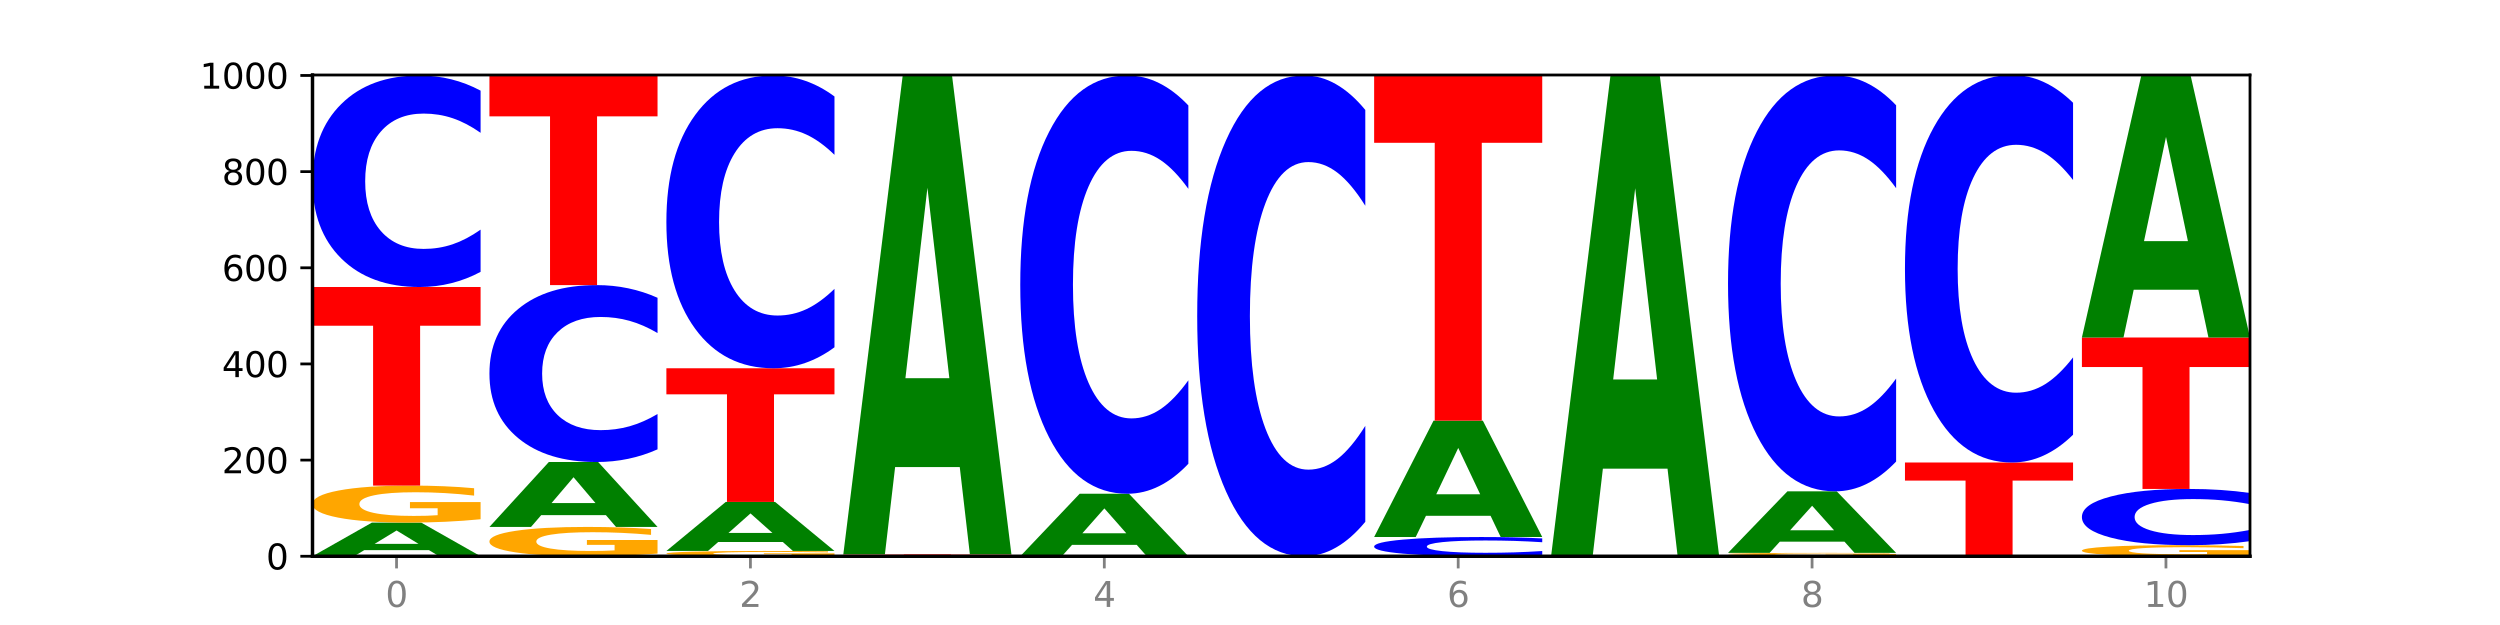
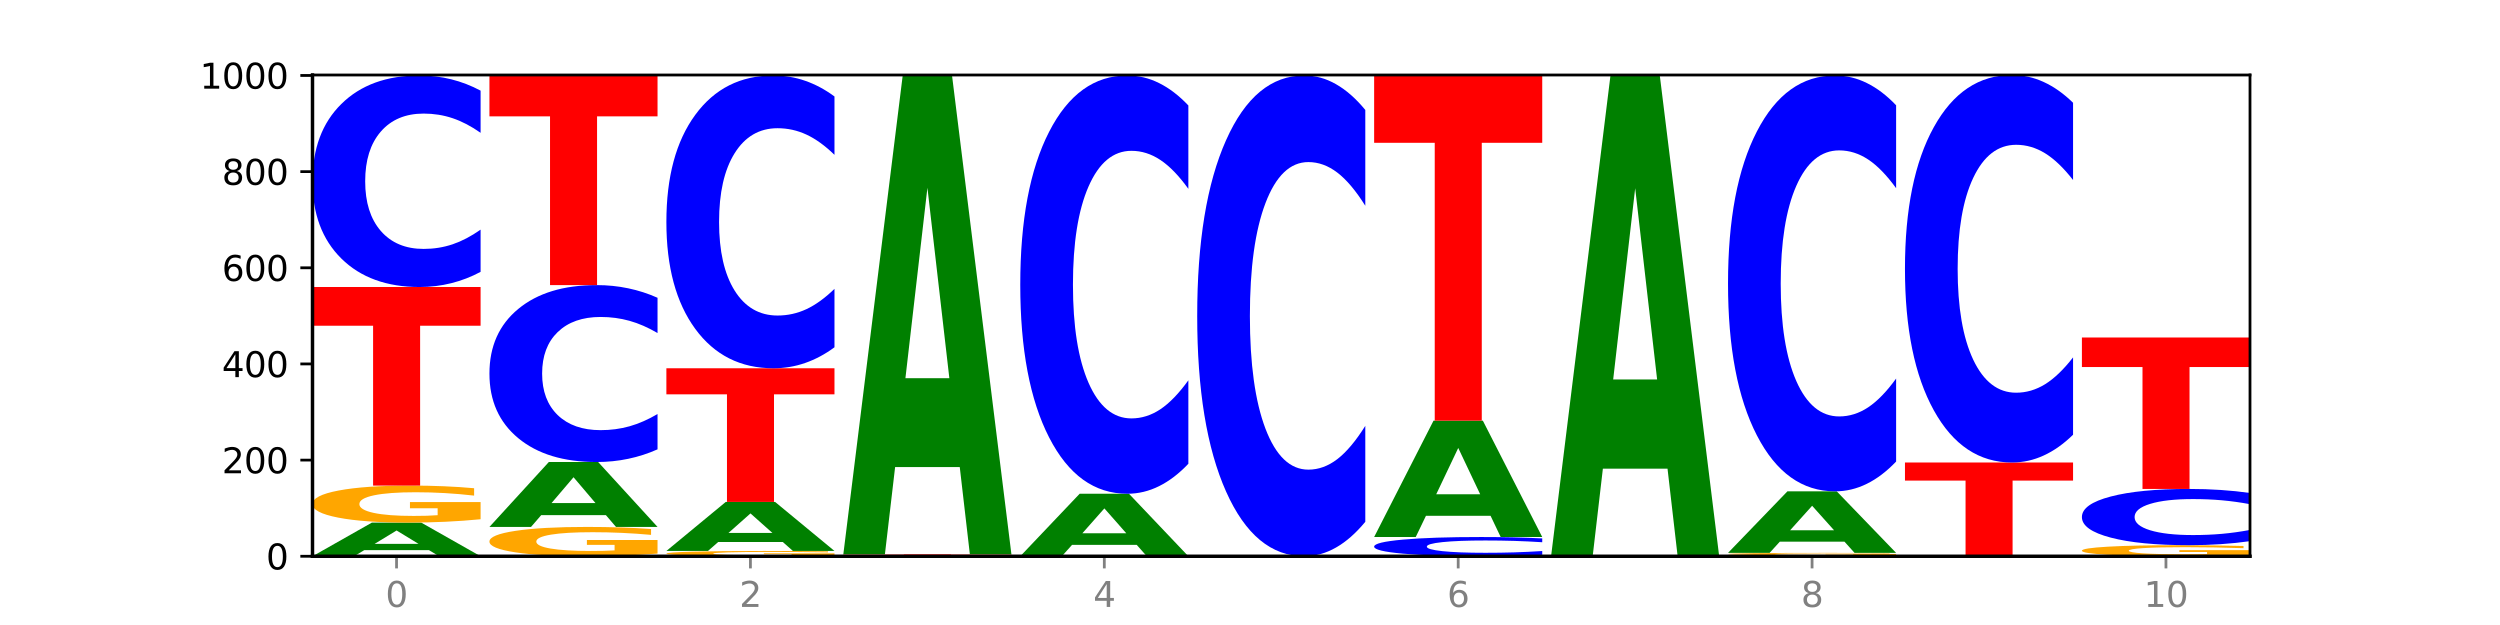
<svg xmlns="http://www.w3.org/2000/svg" xmlns:xlink="http://www.w3.org/1999/xlink" width="720pt" height="180pt" viewBox="0 0 720 180" version="1.1">
  <defs>
    <style type="text/css">*{stroke-linejoin: round; stroke-linecap: butt}</style>
  </defs>
  <g id="figure_1">
    <g id="patch_1">
      <path d="M 0 180  L 720 180  L 720 0  L 0 0  z " style="fill: #ffffff" />
    </g>
    <g id="axes_1">
      <g id="patch_2">
        <path d="M 90 160.2  L 648 160.2  L 648 21.6  L 90 21.6  z " style="fill: #ffffff" />
      </g>
      <g id="line2d_1">
        <path d="M 90 160.2  L 648 160.2  " clip-path="url(#p14ed0e87e9)" style="fill: none; stroke: #000000; stroke-width: 0.5; stroke-linecap: square" />
      </g>
      <g id="patch_3">
        <path d="M 123.534 158.434  L 104.916 158.434  L 101.977 160.2  L 90 160.2  L 107.104 150.508  L 121.307 150.508  L 138.411 160.2  L 126.444 160.2  L 123.534 158.434  z M 107.886 156.635  L 120.535 156.635  L 114.22 152.78  L 107.886 156.635  z " clip-path="url(#p14ed0e87e9)" style="fill: #008000" />
      </g>
      <g id="patch_4">
        <path d="M 138.411 149.543  Q 133.529 150.025 128.277 150.268  Q 123.026 150.508 117.428 150.508  Q 104.777 150.508 97.389 149.072  Q 90 147.636 90 145.18  Q 90 142.696 97.519 141.271  Q 105.048 139.846 118.144 139.846  Q 123.189 139.846 127.811 140.04  Q 132.444 140.232 136.545 140.61  L 136.545 142.736  Q 132.313 142.249 128.126 142.009  Q 123.938 141.767 119.728 141.767  Q 111.938 141.767 107.717 142.652  Q 103.497 143.535 103.497 145.18  Q 103.497 146.81 107.566 147.7  Q 111.634 148.587 119.12 148.587  Q 121.16 148.587 122.907 148.537  Q 124.654 148.484 126.042 148.374  L 126.042 146.378  L 118.068 146.378  L 118.068 144.601  L 138.411 144.601  L 138.411 149.543  z " clip-path="url(#p14ed0e87e9)" style="fill: #ffa600" />
      </g>
      <g id="patch_5">
        <path d="M 90 82.662  L 138.411 82.662  L 138.411 93.814  L 120.994 93.814  L 120.994 139.846  L 107.45 139.846  L 107.45 93.814  L 90 93.814  L 90 82.662  z " clip-path="url(#p14ed0e87e9)" style="fill: #ff0000" />
      </g>
      <g id="patch_6">
        <path d="M 138.411 78.295  Q 134.361 80.459 129.983 81.554  Q 125.604 82.662 120.835 82.662  Q 106.613 82.662 98.306 74.456  Q 90 66.251 90 52.219  Q 90 38.136 98.306 29.944  Q 106.613 21.738 120.835 21.738  Q 125.604 21.738 129.983 22.846  Q 134.361 23.941 138.411 26.105  L 138.411 38.25  Q 134.325 35.38 130.361 34.046  Q 126.397 32.712 122.018 32.712  Q 114.163 32.712 109.662 37.91  Q 105.173 43.095 105.173 52.219  Q 105.173 61.305 109.662 66.503  Q 114.163 71.688 122.018 71.688  Q 126.397 71.688 130.361 70.354  Q 134.325 69.007 138.411 66.138  L 138.411 78.295  z " clip-path="url(#p14ed0e87e9)" style="fill: #0000ff" />
      </g>
      <g id="patch_7">
        <path d="M 189.37 159.436  Q 184.488 159.818 179.236 160.01  Q 173.985 160.2 168.387 160.2  Q 155.736 160.2 148.347 159.062  Q 140.959 157.925 140.959 155.98  Q 140.959 154.012 148.478 152.883  Q 156.007 151.754 169.103 151.754  Q 174.148 151.754 178.77 151.907  Q 183.403 152.059 187.504 152.359  L 187.504 154.043  Q 183.272 153.657 179.084 153.467  Q 174.896 153.275 170.687 153.275  Q 162.897 153.275 158.676 153.977  Q 154.456 154.676 154.456 155.98  Q 154.456 157.271 158.524 157.975  Q 162.593 158.679 170.079 158.679  Q 172.119 158.679 173.866 158.638  Q 175.613 158.597 177.001 158.509  L 177.001 156.929  L 169.027 156.929  L 169.027 155.521  L 189.37 155.521  L 189.37 159.436  z " clip-path="url(#p14ed0e87e9)" style="fill: #ffa600" />
      </g>
      <g id="patch_8">
        <path d="M 174.493 148.349  L 155.875 148.349  L 152.935 151.754  L 140.959 151.754  L 158.063 133.062  L 172.266 133.062  L 189.37 151.754  L 177.403 151.754  L 174.493 148.349  z M 158.845 144.879  L 171.494 144.879  L 165.179 137.444  L 158.845 144.879  z " clip-path="url(#p14ed0e87e9)" style="fill: #008000" />
      </g>
      <g id="patch_9">
        <path d="M 189.37 129.409  Q 185.32 131.22 180.942 132.135  Q 176.563 133.062 171.794 133.062  Q 157.572 133.062 149.265 126.199  Q 140.959 119.336 140.959 107.6  Q 140.959 95.822 149.265 88.97  Q 157.572 82.108 171.794 82.108  Q 176.563 82.108 180.942 83.034  Q 185.32 83.95 189.37 85.76  L 189.37 95.917  Q 185.284 93.517 181.32 92.402  Q 177.356 91.286 172.977 91.286  Q 165.122 91.286 160.621 95.633  Q 156.132 99.969 156.132 107.6  Q 156.132 115.2 160.621 119.547  Q 165.122 123.883 172.977 123.883  Q 177.356 123.883 181.32 122.768  Q 185.284 121.641 189.37 119.242  L 189.37 129.409  z " clip-path="url(#p14ed0e87e9)" style="fill: #0000ff" />
      </g>
      <g id="patch_10">
        <path d="M 140.959 21.738  L 189.37 21.738  L 189.37 33.512  L 171.953 33.512  L 171.953 82.108  L 158.409 82.108  L 158.409 33.512  L 140.959 33.512  L 140.959 21.738  z " clip-path="url(#p14ed0e87e9)" style="fill: #ff0000" />
      </g>
      <g id="patch_11">
        <path d="M 240.329 160.062  Q 235.446 160.131 230.195 160.166  Q 224.944 160.2 219.346 160.2  Q 206.695 160.2 199.306 159.995  Q 191.918 159.79 191.918 159.439  Q 191.918 159.084 199.437 158.88  Q 206.966 158.677 220.062 158.677  Q 225.107 158.677 229.729 158.705  Q 234.361 158.732 238.463 158.786  L 238.463 159.09  Q 234.231 159.02 230.043 158.986  Q 225.855 158.951 221.646 158.951  Q 213.856 158.951 209.635 159.078  Q 205.415 159.204 205.415 159.439  Q 205.415 159.672 209.483 159.799  Q 213.552 159.926 221.038 159.926  Q 223.078 159.926 224.825 159.918  Q 226.571 159.911 227.96 159.895  L 227.96 159.61  L 219.986 159.61  L 219.986 159.356  L 240.329 159.356  L 240.329 160.062  z " clip-path="url(#p14ed0e87e9)" style="fill: #ffa600" />
      </g>
      <g id="patch_12">
        <path d="M 225.452 156.104  L 206.834 156.104  L 203.894 158.677  L 191.918 158.677  L 209.021 144.554  L 223.225 144.554  L 240.329 158.677  L 228.362 158.677  L 225.452 156.104  z M 209.803 153.483  L 222.453 153.483  L 216.138 147.865  L 209.803 153.483  z " clip-path="url(#p14ed0e87e9)" style="fill: #008000" />
      </g>
      <g id="patch_13">
        <path d="M 191.918 106.062  L 240.329 106.062  L 240.329 113.569  L 222.912 113.569  L 222.912 144.554  L 209.368 144.554  L 209.368 113.569  L 191.918 113.569  L 191.918 106.062  z " clip-path="url(#p14ed0e87e9)" style="fill: #ff0000" />
      </g>
      <g id="patch_14">
        <path d="M 240.329 100.017  Q 236.279 103.013 231.9 104.529  Q 227.522 106.062 222.753 106.062  Q 208.53 106.062 200.224 94.705  Q 191.918 83.348 191.918 63.926  Q 191.918 44.435 200.224 33.095  Q 208.53 21.738 222.753 21.738  Q 227.522 21.738 231.9 23.271  Q 236.279 24.787 240.329 27.783  L 240.329 44.592  Q 236.243 40.62 232.279 38.774  Q 228.314 36.927 223.936 36.927  Q 216.081 36.927 211.58 44.121  Q 207.091 51.298 207.091 63.926  Q 207.091 76.502 211.58 83.696  Q 216.081 90.873 223.936 90.873  Q 228.314 90.873 232.279 89.026  Q 236.243 87.162 240.329 83.191  L 240.329 100.017  z " clip-path="url(#p14ed0e87e9)" style="fill: #0000ff" />
      </g>
      <g id="patch_15">
        <path d="M 242.877 159.646  L 291.288 159.646  L 291.288 159.754  L 273.871 159.754  L 273.871 160.2  L 260.327 160.2  L 260.327 159.754  L 242.877 159.754  L 242.877 159.646  z " clip-path="url(#p14ed0e87e9)" style="fill: #ff0000" />
      </g>
      <g id="patch_16">
        <path d="M 276.411 134.524  L 257.793 134.524  L 254.853 159.646  L 242.877 159.646  L 259.98 21.738  L 274.184 21.738  L 291.288 159.646  L 279.321 159.646  L 276.411 134.524  z M 260.762 108.928  L 273.412 108.928  L 267.097 54.073  L 260.762 108.928  z " clip-path="url(#p14ed0e87e9)" style="fill: #008000" />
      </g>
      <g id="patch_17">
        <path d="M 327.37 156.921  L 308.752 156.921  L 305.812 160.2  L 293.836 160.2  L 310.939 142.2  L 325.143 142.2  L 342.247 160.2  L 330.28 160.2  L 327.37 156.921  z M 311.721 153.58  L 324.371 153.58  L 318.056 146.42  L 311.721 153.58  z " clip-path="url(#p14ed0e87e9)" style="fill: #008000" />
      </g>
      <g id="patch_18">
        <path d="M 342.247 133.565  Q 338.197 137.845 333.818 140.01  Q 329.439 142.2 324.67 142.2  Q 310.448 142.2 302.142 125.976  Q 293.836 109.752 293.836 82.007  Q 293.836 54.162 302.142 37.963  Q 310.448 21.738 324.67 21.738  Q 329.439 21.738 333.818 23.928  Q 338.197 26.093 342.247 30.373  L 342.247 54.386  Q 338.16 48.712 334.196 46.075  Q 330.232 43.437 325.853 43.437  Q 317.998 43.437 313.498 53.714  Q 309.009 63.966 309.009 82.007  Q 309.009 99.973 313.498 110.249  Q 317.998 120.501 325.853 120.501  Q 330.232 120.501 334.196 117.864  Q 338.16 115.201 342.247 109.528  L 342.247 133.565  z " clip-path="url(#p14ed0e87e9)" style="fill: #0000ff" />
      </g>
      <g id="patch_19">
        <path d="M 393.205 150.275  Q 389.156 155.195 384.777 157.683  Q 380.398 160.2 375.629 160.2  Q 361.407 160.2 353.101 141.552  Q 344.795 122.903 344.795 91.012  Q 344.795 59.007 353.101 40.387  Q 361.407 21.738 375.629 21.738  Q 380.398 21.738 384.777 24.255  Q 389.156 26.744 393.205 31.663  L 393.205 59.264  Q 389.119 52.743 385.155 49.711  Q 381.191 46.679 376.812 46.679  Q 368.957 46.679 364.457 58.492  Q 359.968 70.276 359.968 91.012  Q 359.968 111.663 364.457 123.475  Q 368.957 135.259 376.812 135.259  Q 381.191 135.259 385.155 132.227  Q 389.119 129.167 393.205 122.646  L 393.205 150.275  z " clip-path="url(#p14ed0e87e9)" style="fill: #0000ff" />
      </g>
      <g id="patch_20">
        <path d="M 444.164 159.803  Q 440.115 160 435.736 160.099  Q 431.357 160.2 426.588 160.2  Q 412.366 160.2 404.06 159.454  Q 395.753 158.708 395.753 157.432  Q 395.753 156.152 404.06 155.407  Q 412.366 154.662 426.588 154.662  Q 431.357 154.662 435.736 154.762  Q 440.115 154.862 444.164 155.059  L 444.164 156.163  Q 440.078 155.902 436.114 155.78  Q 432.15 155.659 427.771 155.659  Q 419.916 155.659 415.415 156.132  Q 410.927 156.603 410.927 157.432  Q 410.927 158.259 415.415 158.731  Q 419.916 159.202 427.771 159.202  Q 432.15 159.202 436.114 159.081  Q 440.078 158.959 444.164 158.698  L 444.164 159.803  z " clip-path="url(#p14ed0e87e9)" style="fill: #0000ff" />
      </g>
      <g id="patch_21">
        <path d="M 429.288 148.557  L 410.67 148.557  L 407.73 154.662  L 395.753 154.662  L 412.857 121.154  L 427.061 121.154  L 444.164 154.662  L 432.198 154.662  L 429.288 148.557  z M 413.639 142.339  L 426.289 142.339  L 419.974 129.01  L 413.639 142.339  z " clip-path="url(#p14ed0e87e9)" style="fill: #008000" />
      </g>
      <g id="patch_22">
        <path d="M 395.753 21.738  L 444.164 21.738  L 444.164 41.127  L 426.748 41.127  L 426.748 121.154  L 413.204 121.154  L 413.204 41.127  L 395.753 41.127  L 395.753 21.738  z " clip-path="url(#p14ed0e87e9)" style="fill: #ff0000" />
      </g>
      <g id="patch_23">
        <path d="M 480.247 134.977  L 461.629 134.977  L 458.689 160.2  L 446.712 160.2  L 463.816 21.738  L 478.02 21.738  L 495.123 160.2  L 483.157 160.2  L 480.247 134.977  z M 464.598 109.278  L 477.248 109.278  L 470.933 54.202  L 464.598 109.278  z " clip-path="url(#p14ed0e87e9)" style="fill: #008000" />
      </g>
      <g id="patch_24">
        <path d="M 497.671 159.923  L 546.082 159.923  L 546.082 159.977  L 528.666 159.977  L 528.666 160.2  L 515.122 160.2  L 515.122 159.977  L 497.671 159.977  L 497.671 159.923  z " clip-path="url(#p14ed0e87e9)" style="fill: #ff0000" />
      </g>
      <g id="patch_25">
        <path d="M 546.082 159.86  Q 541.2 159.892 535.949 159.907  Q 530.697 159.923 525.099 159.923  Q 512.448 159.923 505.06 159.83  Q 497.671 159.737 497.671 159.577  Q 497.671 159.416 505.19 159.323  Q 512.72 159.231 525.815 159.231  Q 530.86 159.231 535.482 159.243  Q 540.115 159.256 544.216 159.28  L 544.216 159.418  Q 539.985 159.387 535.797 159.371  Q 531.609 159.355 527.399 159.355  Q 519.609 159.355 515.389 159.413  Q 511.168 159.47 511.168 159.577  Q 511.168 159.683 515.237 159.741  Q 519.305 159.798 526.792 159.798  Q 528.831 159.798 530.578 159.795  Q 532.325 159.792 533.714 159.785  L 533.714 159.655  L 525.739 159.655  L 525.739 159.54  L 546.082 159.54  L 546.082 159.86  z " clip-path="url(#p14ed0e87e9)" style="fill: #ffa600" />
      </g>
      <g id="patch_26">
        <path d="M 531.206 156.002  L 512.587 156.002  L 509.648 159.231  L 497.671 159.231  L 514.775 141.508  L 528.979 141.508  L 546.082 159.231  L 534.116 159.231  L 531.206 156.002  z M 515.557 152.713  L 528.206 152.713  L 521.892 145.663  L 515.557 152.713  z " clip-path="url(#p14ed0e87e9)" style="fill: #008000" />
      </g>
      <g id="patch_27">
        <path d="M 546.082 132.923  Q 542.033 137.178 537.654 139.331  Q 533.275 141.508 528.506 141.508  Q 514.284 141.508 505.978 125.377  Q 497.671 109.246 497.671 81.66  Q 497.671 53.975 505.978 37.869  Q 514.284 21.738 528.506 21.738  Q 533.275 21.738 537.654 23.916  Q 542.033 26.068 546.082 30.323  L 546.082 54.198  Q 541.996 48.557 538.032 45.935  Q 534.068 43.312 529.689 43.312  Q 521.834 43.312 517.333 53.53  Q 512.845 63.723 512.845 81.66  Q 512.845 99.523 517.333 109.741  Q 521.834 119.934 529.689 119.934  Q 534.068 119.934 538.032 117.311  Q 541.996 114.664 546.082 109.023  L 546.082 132.923  z " clip-path="url(#p14ed0e87e9)" style="fill: #0000ff" />
      </g>
      <g id="patch_28">
        <path d="M 582.164 160.15  L 563.546 160.15  L 560.607 160.2  L 548.63 160.2  L 565.734 159.923  L 579.937 159.923  L 597.041 160.2  L 585.074 160.2  L 582.164 160.15  z M 566.516 160.098  L 579.165 160.098  L 572.85 159.988  L 566.516 160.098  z " clip-path="url(#p14ed0e87e9)" style="fill: #008000" />
      </g>
      <g id="patch_29">
        <path d="M 548.63 133.2  L 597.041 133.2  L 597.041 138.412  L 579.624 138.412  L 579.624 159.923  L 566.081 159.923  L 566.081 138.412  L 548.63 138.412  L 548.63 133.2  z " clip-path="url(#p14ed0e87e9)" style="fill: #ff0000" />
      </g>
      <g id="patch_30">
        <path d="M 597.041 125.201  Q 592.992 129.166 588.613 131.171  Q 584.234 133.2 579.465 133.2  Q 565.243 133.2 556.936 118.169  Q 548.63 103.139 548.63 77.435  Q 548.63 51.638 556.936 36.631  Q 565.243 21.6 579.465 21.6  Q 584.234 21.6 588.613 23.629  Q 592.992 25.634 597.041 29.599  L 597.041 51.846  Q 592.955 46.59 588.991 44.146  Q 585.027 41.702 580.648 41.702  Q 572.793 41.702 568.292 51.223  Q 563.804 60.721 563.804 77.435  Q 563.804 94.079 568.292 103.6  Q 572.793 113.098 580.648 113.098  Q 585.027 113.098 588.991 110.654  Q 592.955 108.187 597.041 102.931  L 597.041 125.201  z " clip-path="url(#p14ed0e87e9)" style="fill: #0000ff" />
      </g>
      <g id="patch_31">
        <path d="M 648 159.912  Q 643.118 160.056 637.866 160.128  Q 632.615 160.2 627.017 160.2  Q 614.366 160.2 606.978 159.771  Q 599.589 159.342 599.589 158.609  Q 599.589 157.867 607.108 157.441  Q 614.637 157.015 627.733 157.015  Q 632.778 157.015 637.4 157.073  Q 642.033 157.131 646.134 157.244  L 646.134 157.878  Q 641.903 157.733 637.715 157.661  Q 633.527 157.589 629.317 157.589  Q 621.527 157.589 617.306 157.853  Q 613.086 158.117 613.086 158.609  Q 613.086 159.095 617.155 159.361  Q 621.223 159.626 628.709 159.626  Q 630.749 159.626 632.496 159.611  Q 634.243 159.595 635.631 159.563  L 635.631 158.967  L 627.657 158.967  L 627.657 158.436  L 648 158.436  L 648 159.912  z " clip-path="url(#p14ed0e87e9)" style="fill: #ffa600" />
      </g>
      <g id="patch_32">
        <path d="M 648 155.854  Q 643.951 156.43 639.572 156.721  Q 635.193 157.015 630.424 157.015  Q 616.202 157.015 607.895 154.834  Q 599.589 152.652 599.589 148.92  Q 599.589 145.176 607.895 142.997  Q 616.202 140.815 630.424 140.815  Q 635.193 140.815 639.572 141.11  Q 643.951 141.401 648 141.977  L 648 145.206  Q 643.914 144.443 639.95 144.088  Q 635.986 143.733 631.607 143.733  Q 623.752 143.733 619.251 145.116  Q 614.762 146.494 614.762 148.92  Q 614.762 151.337 619.251 152.719  Q 623.752 154.097 631.607 154.097  Q 635.986 154.097 639.95 153.743  Q 643.914 153.385 648 152.622  L 648 155.854  z " clip-path="url(#p14ed0e87e9)" style="fill: #0000ff" />
      </g>
      <g id="patch_33">
        <path d="M 599.589 97.2  L 648 97.2  L 648 105.706  L 630.583 105.706  L 630.583 140.815  L 617.04 140.815  L 617.04 105.706  L 599.589 105.706  L 599.589 97.2  z " clip-path="url(#p14ed0e87e9)" style="fill: #ff0000" />
      </g>
      <g id="patch_34">
-         <path d="M 633.123 83.453  L 614.505 83.453  L 611.566 97.2  L 599.589 97.2  L 616.693 21.738  L 630.896 21.738  L 648 97.2  L 636.033 97.2  L 633.123 83.453  z M 617.475 69.448  L 630.124 69.448  L 623.809 39.431  L 617.475 69.448  z " clip-path="url(#p14ed0e87e9)" style="fill: #008000" />
-       </g>
+         </g>
      <g id="matplotlib.axis_1">
        <g id="xtick_1">
          <g id="line2d_2">
            <defs>
              <path id="ma74c569285" d="M 0 0  L 0 3.5  " style="stroke: #808080; stroke-width: 0.8" />
            </defs>
            <g>
              <use xlink:href="#ma74c569285" x="114.205" y="160.2" style="fill: #808080; stroke: #808080; stroke-width: 0.8" />
            </g>
          </g>
          <g id="text_1">
            <g style="fill: #808080" transform="translate(111.024 174.798) scale(0.1 -0.1)">
              <defs>
                <path id="DejaVuSans-30" d="M 2034 4250  Q 1547 4250 1301 3770  Q 1056 3291 1056 2328  Q 1056 1369 1301 889  Q 1547 409 2034 409  Q 2525 409 2770 889  Q 3016 1369 3016 2328  Q 3016 3291 2770 3770  Q 2525 4250 2034 4250  z M 2034 4750  Q 2819 4750 3233 4129  Q 3647 3509 3647 2328  Q 3647 1150 3233 529  Q 2819 -91 2034 -91  Q 1250 -91 836 529  Q 422 1150 422 2328  Q 422 3509 836 4129  Q 1250 4750 2034 4750  z " transform="scale(0.016)" />
              </defs>
              <use xlink:href="#DejaVuSans-30" />
            </g>
          </g>
        </g>
        <g id="xtick_2">
          <g id="line2d_3">
            <g>
              <use xlink:href="#ma74c569285" x="216.123" y="160.2" style="fill: #808080; stroke: #808080; stroke-width: 0.8" />
            </g>
          </g>
          <g id="text_2">
            <g style="fill: #808080" transform="translate(212.942 174.798) scale(0.1 -0.1)">
              <defs>
                <path id="DejaVuSans-32" d="M 1228 531  L 3431 531  L 3431 0  L 469 0  L 469 531  Q 828 903 1448 1529  Q 2069 2156 2228 2338  Q 2531 2678 2651 2914  Q 2772 3150 2772 3378  Q 2772 3750 2511 3984  Q 2250 4219 1831 4219  Q 1534 4219 1204 4116  Q 875 4013 500 3803  L 500 4441  Q 881 4594 1212 4672  Q 1544 4750 1819 4750  Q 2544 4750 2975 4387  Q 3406 4025 3406 3419  Q 3406 3131 3298 2873  Q 3191 2616 2906 2266  Q 2828 2175 2409 1742  Q 1991 1309 1228 531  z " transform="scale(0.016)" />
              </defs>
              <use xlink:href="#DejaVuSans-32" />
            </g>
          </g>
        </g>
        <g id="xtick_3">
          <g id="line2d_4">
            <g>
              <use xlink:href="#ma74c569285" x="318.041" y="160.2" style="fill: #808080; stroke: #808080; stroke-width: 0.8" />
            </g>
          </g>
          <g id="text_3">
            <g style="fill: #808080" transform="translate(314.86 174.798) scale(0.1 -0.1)">
              <defs>
                <path id="DejaVuSans-34" d="M 2419 4116  L 825 1625  L 2419 1625  L 2419 4116  z M 2253 4666  L 3047 4666  L 3047 1625  L 3713 1625  L 3713 1100  L 3047 1100  L 3047 0  L 2419 0  L 2419 1100  L 313 1100  L 313 1709  L 2253 4666  z " transform="scale(0.016)" />
              </defs>
              <use xlink:href="#DejaVuSans-34" />
            </g>
          </g>
        </g>
        <g id="xtick_4">
          <g id="line2d_5">
            <g>
              <use xlink:href="#ma74c569285" x="419.959" y="160.2" style="fill: #808080; stroke: #808080; stroke-width: 0.8" />
            </g>
          </g>
          <g id="text_4">
            <g style="fill: #808080" transform="translate(416.778 174.798) scale(0.1 -0.1)">
              <defs>
                <path id="DejaVuSans-36" d="M 2113 2584  Q 1688 2584 1439 2293  Q 1191 2003 1191 1497  Q 1191 994 1439 701  Q 1688 409 2113 409  Q 2538 409 2786 701  Q 3034 994 3034 1497  Q 3034 2003 2786 2293  Q 2538 2584 2113 2584  z M 3366 4563  L 3366 3988  Q 3128 4100 2886 4159  Q 2644 4219 2406 4219  Q 1781 4219 1451 3797  Q 1122 3375 1075 2522  Q 1259 2794 1537 2939  Q 1816 3084 2150 3084  Q 2853 3084 3261 2657  Q 3669 2231 3669 1497  Q 3669 778 3244 343  Q 2819 -91 2113 -91  Q 1303 -91 875 529  Q 447 1150 447 2328  Q 447 3434 972 4092  Q 1497 4750 2381 4750  Q 2619 4750 2861 4703  Q 3103 4656 3366 4563  z " transform="scale(0.016)" />
              </defs>
              <use xlink:href="#DejaVuSans-36" />
            </g>
          </g>
        </g>
        <g id="xtick_5">
          <g id="line2d_6">
            <g>
              <use xlink:href="#ma74c569285" x="521.877" y="160.2" style="fill: #808080; stroke: #808080; stroke-width: 0.8" />
            </g>
          </g>
          <g id="text_5">
            <g style="fill: #808080" transform="translate(518.695 174.798) scale(0.1 -0.1)">
              <defs>
                <path id="DejaVuSans-38" d="M 2034 2216  Q 1584 2216 1326 1975  Q 1069 1734 1069 1313  Q 1069 891 1326 650  Q 1584 409 2034 409  Q 2484 409 2743 651  Q 3003 894 3003 1313  Q 3003 1734 2745 1975  Q 2488 2216 2034 2216  z M 1403 2484  Q 997 2584 770 2862  Q 544 3141 544 3541  Q 544 4100 942 4425  Q 1341 4750 2034 4750  Q 2731 4750 3128 4425  Q 3525 4100 3525 3541  Q 3525 3141 3298 2862  Q 3072 2584 2669 2484  Q 3125 2378 3379 2068  Q 3634 1759 3634 1313  Q 3634 634 3220 271  Q 2806 -91 2034 -91  Q 1263 -91 848 271  Q 434 634 434 1313  Q 434 1759 690 2068  Q 947 2378 1403 2484  z M 1172 3481  Q 1172 3119 1398 2916  Q 1625 2713 2034 2713  Q 2441 2713 2670 2916  Q 2900 3119 2900 3481  Q 2900 3844 2670 4047  Q 2441 4250 2034 4250  Q 1625 4250 1398 4047  Q 1172 3844 1172 3481  z " transform="scale(0.016)" />
              </defs>
              <use xlink:href="#DejaVuSans-38" />
            </g>
          </g>
        </g>
        <g id="xtick_6">
          <g id="line2d_7">
            <g>
              <use xlink:href="#ma74c569285" x="623.795" y="160.2" style="fill: #808080; stroke: #808080; stroke-width: 0.8" />
            </g>
          </g>
          <g id="text_6">
            <g style="fill: #808080" transform="translate(617.432 174.798) scale(0.1 -0.1)">
              <defs>
                <path id="DejaVuSans-31" d="M 794 531  L 1825 531  L 1825 4091  L 703 3866  L 703 4441  L 1819 4666  L 2450 4666  L 2450 531  L 3481 531  L 3481 0  L 794 0  L 794 531  z " transform="scale(0.016)" />
              </defs>
              <use xlink:href="#DejaVuSans-31" />
              <use xlink:href="#DejaVuSans-30" x="63.623" />
            </g>
          </g>
        </g>
      </g>
      <g id="matplotlib.axis_2">
        <g id="ytick_1">
          <g id="line2d_8">
            <defs>
              <path id="mf9d128912e" d="M 0 0  L -3.5 0  " style="stroke: #000000; stroke-width: 0.8" />
            </defs>
            <g>
              <use xlink:href="#mf9d128912e" x="90" y="160.2" style="stroke: #000000; stroke-width: 0.8" />
            </g>
          </g>
          <g id="text_7">
            <g transform="translate(76.638 163.999) scale(0.1 -0.1)">
              <use xlink:href="#DejaVuSans-30" />
            </g>
          </g>
        </g>
        <g id="ytick_2">
          <g id="line2d_9">
            <g>
              <use xlink:href="#mf9d128912e" x="90" y="132.508" style="stroke: #000000; stroke-width: 0.8" />
            </g>
          </g>
          <g id="text_8">
            <g transform="translate(63.913 136.307) scale(0.1 -0.1)">
              <use xlink:href="#DejaVuSans-32" />
              <use xlink:href="#DejaVuSans-30" x="63.623" />
              <use xlink:href="#DejaVuSans-30" x="127.246" />
            </g>
          </g>
        </g>
        <g id="ytick_3">
          <g id="line2d_10">
            <g>
              <use xlink:href="#mf9d128912e" x="90" y="104.815" style="stroke: #000000; stroke-width: 0.8" />
            </g>
          </g>
          <g id="text_9">
            <g transform="translate(63.913 108.615) scale(0.1 -0.1)">
              <use xlink:href="#DejaVuSans-34" />
              <use xlink:href="#DejaVuSans-30" x="63.623" />
              <use xlink:href="#DejaVuSans-30" x="127.246" />
            </g>
          </g>
        </g>
        <g id="ytick_4">
          <g id="line2d_11">
            <g>
              <use xlink:href="#mf9d128912e" x="90" y="77.123" style="stroke: #000000; stroke-width: 0.8" />
            </g>
          </g>
          <g id="text_10">
            <g transform="translate(63.913 80.922) scale(0.1 -0.1)">
              <use xlink:href="#DejaVuSans-36" />
              <use xlink:href="#DejaVuSans-30" x="63.623" />
              <use xlink:href="#DejaVuSans-30" x="127.246" />
            </g>
          </g>
        </g>
        <g id="ytick_5">
          <g id="line2d_12">
            <g>
              <use xlink:href="#mf9d128912e" x="90" y="49.431" style="stroke: #000000; stroke-width: 0.8" />
            </g>
          </g>
          <g id="text_11">
            <g transform="translate(63.913 53.23) scale(0.1 -0.1)">
              <use xlink:href="#DejaVuSans-38" />
              <use xlink:href="#DejaVuSans-30" x="63.623" />
              <use xlink:href="#DejaVuSans-30" x="127.246" />
            </g>
          </g>
        </g>
        <g id="ytick_6">
          <g id="line2d_13">
            <g>
              <use xlink:href="#mf9d128912e" x="90" y="21.738" style="stroke: #000000; stroke-width: 0.8" />
            </g>
          </g>
          <g id="text_12">
            <g transform="translate(57.55 25.538) scale(0.1 -0.1)">
              <use xlink:href="#DejaVuSans-31" />
              <use xlink:href="#DejaVuSans-30" x="63.623" />
              <use xlink:href="#DejaVuSans-30" x="127.246" />
              <use xlink:href="#DejaVuSans-30" x="190.869" />
            </g>
          </g>
        </g>
      </g>
      <g id="patch_35">
        <path d="M 90 160.2  L 90 21.6  " style="fill: none; stroke: #000000; stroke-linejoin: miter; stroke-linecap: square" />
      </g>
      <g id="patch_36">
        <path d="M 648 160.2  L 648 21.6  " style="fill: none; stroke: #000000; stroke-width: 0.8; stroke-linejoin: miter; stroke-linecap: square" />
      </g>
      <g id="patch_37">
        <path d="M 90 160.2  L 648 160.2  " style="fill: none; stroke: #000000; stroke-linejoin: miter; stroke-linecap: square" />
      </g>
      <g id="patch_38">
        <path d="M 90 21.6  L 648 21.6  " style="fill: none; stroke: #000000; stroke-width: 0.8; stroke-linejoin: miter; stroke-linecap: square" />
      </g>
    </g>
  </g>
  <defs>
    <clipPath id="p14ed0e87e9">
      <rect x="90" y="21.6" width="558" height="138.6" />
    </clipPath>
  </defs>
</svg>